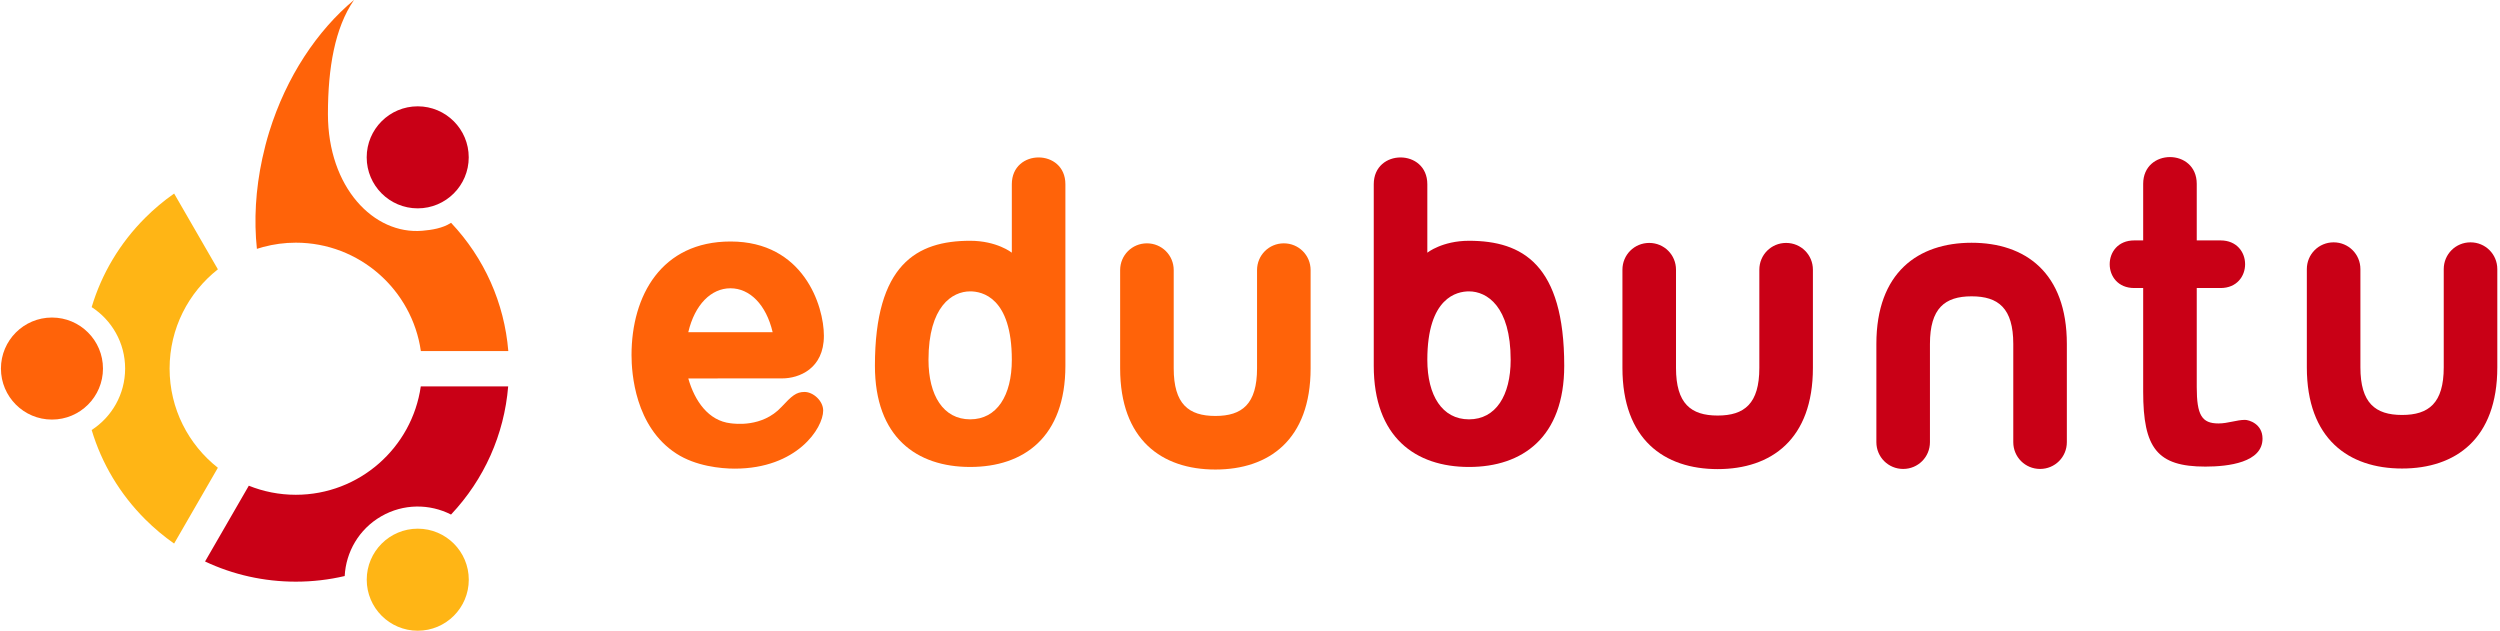
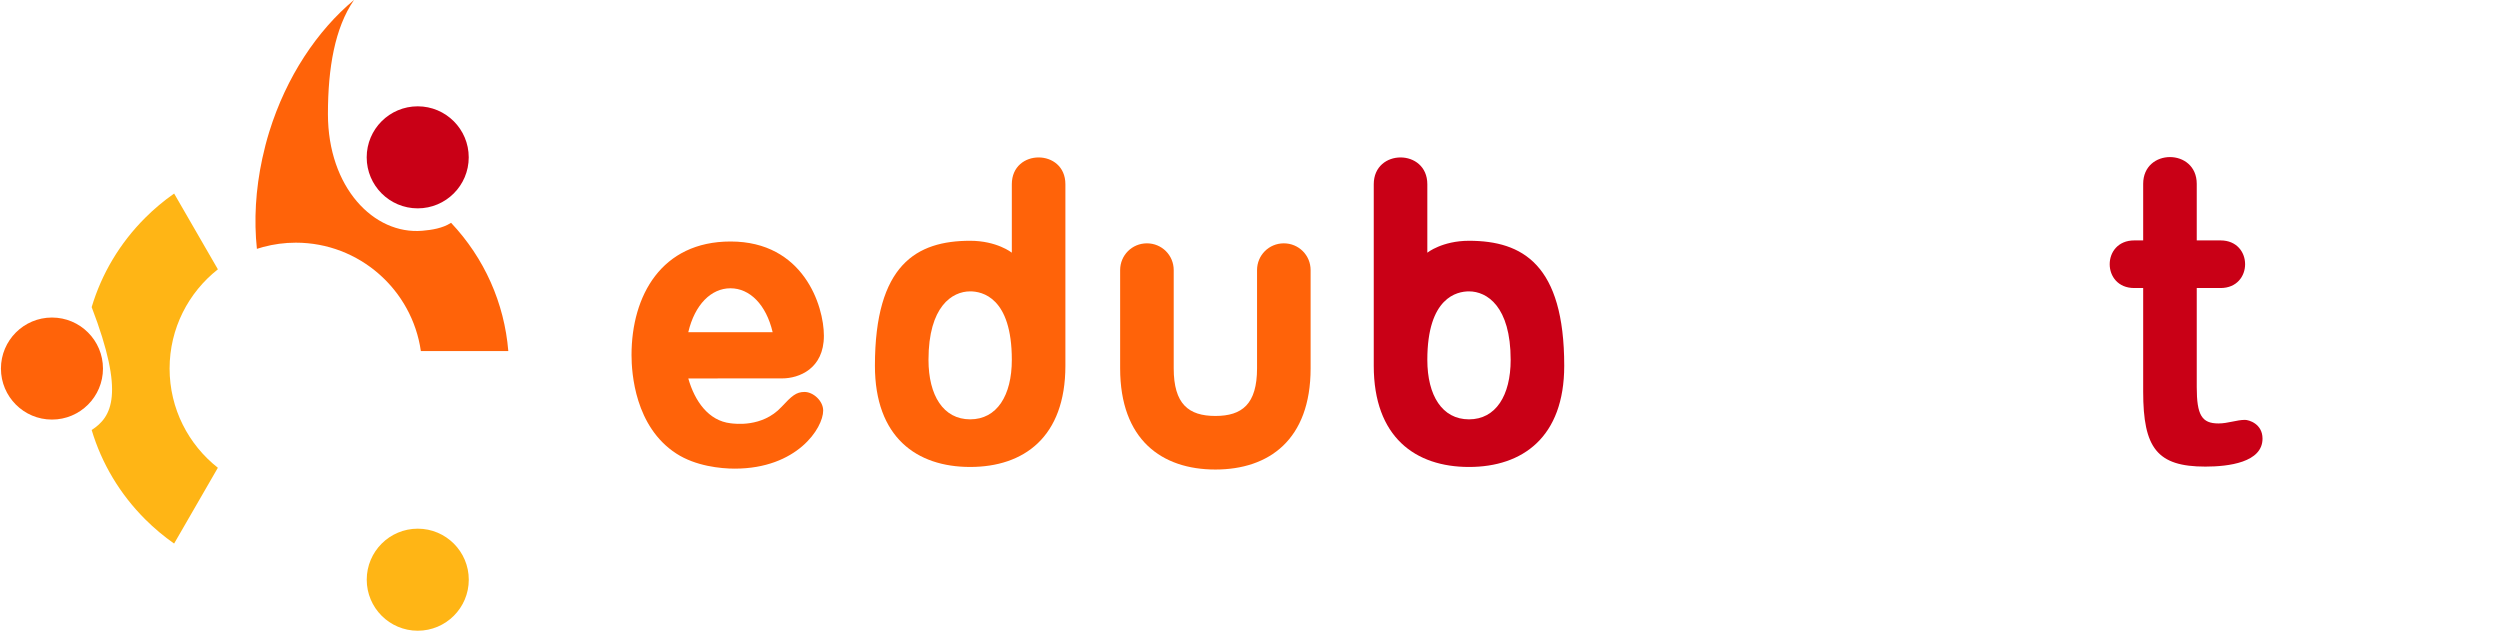
<svg xmlns="http://www.w3.org/2000/svg" xmlns:xlink="http://www.w3.org/1999/xlink" version="1.0" width="448" height="113" id="svg2">
  <defs id="defs42" />
  <circle cx="9.142" cy="66.045" r="9.142" transform="translate(0.169,-1.7166138e-6)" id="circle13" style="fill:#ff6309" />
  <circle cx="74.693" cy="103.882" r="9.143" transform="translate(0.169,-1.7166138e-6)" id="circle15" style="fill:#ffb515" />
-   <path d="M 75.403,69.246 C 73.843,80.208 64.397,88.665 53.01,88.665 C 50.035,88.665 47.192,88.086 44.587,87.038 L 36.746,100.619 C 41.768,102.985 47.293,104.234 53.01,104.234 C 55.997,104.234 58.931,103.891 61.769,103.226 C 61.988,98.935 64.307,94.836 68.306,92.529 C 72.3,90.222 77.001,90.258 80.825,92.208 C 86.788,85.877 90.355,77.855 91.065,69.246 L 75.403,69.246 z" id="path17" style="fill:#c90016" />
-   <path d="M 30.391,66.045 C 30.391,58.838 33.778,52.408 39.045,48.263 L 31.205,34.684 C 29.366,35.968 27.626,37.422 26.008,39.042 C 21.471,43.579 18.217,49.057 16.427,55.035 C 20.034,57.371 22.423,61.428 22.423,66.045 C 22.423,70.662 20.034,74.719 16.427,77.055 C 18.217,83.033 21.471,88.512 26.008,93.048 C 27.625,94.666 29.364,96.121 31.201,97.405 L 39.041,83.823 C 33.776,79.679 30.391,73.25 30.391,66.045 z" id="path19" style="fill:#ffb515" />
+   <path d="M 30.391,66.045 C 30.391,58.838 33.778,52.408 39.045,48.263 L 31.205,34.684 C 29.366,35.968 27.626,37.422 26.008,39.042 C 21.471,43.579 18.217,49.057 16.427,55.035 C 22.423,70.662 20.034,74.719 16.427,77.055 C 18.217,83.033 21.471,88.512 26.008,93.048 C 27.625,94.666 29.364,96.121 31.201,97.405 L 39.041,83.823 C 33.776,79.679 30.391,73.25 30.391,66.045 z" id="path19" style="fill:#ffb515" />
  <circle cx="74.685" cy="28.195" r="9.142" transform="translate(0.169,-1.7166138e-6)" id="circle21" style="fill:#c90016" />
  <path d="M 80.833,39.928 C 80.819,39.935 80.805,39.941 80.791,39.948 C 79.326,40.905 77.347,41.21 75.691,41.351 C 66.996,42.097 58.765,33.597 58.765,20.434 C 58.765,12.118 60.026,4.981 63.403,0.049 C 63.41,0.032 63.418,0.017 63.426,-1.7166138e-06 C 56.847,5.493 51.329,13.709 48.247,23.633 C 47.754,25.22 47.351,26.804 47.009,28.382 C 45.795,33.978 45.497,39.48 46.036,44.594 C 46.409,44.472 46.786,44.361 47.168,44.258 C 49.033,43.76 50.99,43.487 53.011,43.487 C 64.401,43.487 73.851,51.945 75.417,62.909 L 91.089,62.909 C 90.377,54.292 86.805,46.263 80.833,39.928 z" id="path39" style="fill:#ff6309" />
  <path d="M 144.172,70.237 C 142.676,70.237 141.892,70.939 140.026,72.941 C 136.578,76.642 131.631,75.933 130.928,75.853 C 126.982,75.406 124.505,71.917 123.342,67.818 L 140.163,67.809 C 143.154,67.809 147.642,66.107 147.642,60.174 C 147.642,54.766 143.97,43.277 130.916,43.277 C 118.541,43.277 113.17,52.964 113.17,63.628 C 113.17,66.857 113.783,76.47 121.193,81.275 C 124.659,83.528 129.148,83.98 131.663,83.98 C 142.813,83.98 147.514,76.723 147.514,73.567 C 147.513,71.842 145.736,70.237 144.172,70.237 z M 130.898,51.659 C 134.353,51.659 137.294,54.575 138.457,59.525 L 123.341,59.525 C 124.504,54.575 127.444,51.659 130.898,51.659 z" id="e" style="fill:#ff6309" />
  <path d="M 156.786,65.546 C 156.786,47.413 164.253,43.147 173.853,43.147 C 178.652,43.147 181.319,45.28 181.319,45.28 L 181.319,33.014 C 181.319,26.614 190.919,26.614 190.919,33.014 L 190.919,65.546 C 190.919,78.346 183.452,83.679 173.853,83.679 C 164.253,83.679 156.786,78.346 156.786,65.546 M 181.319,64.48 C 181.319,53.28 175.986,52.213 173.853,52.213 C 170.653,52.213 166.386,54.88 166.386,64.48 C 166.386,70.88 169.053,75.146 173.853,75.146 C 178.652,75.146 181.319,70.88 181.319,64.48" id="d" style="fill:#ff6309" />
  <path d="M 234.862,66.006 L 234.862,48.406 C 234.862,45.739 232.729,43.606 230.062,43.606 C 227.395,43.606 225.262,45.739 225.262,48.406 L 225.262,66.006 C 225.262,72.406 222.595,74.539 217.796,74.539 C 212.996,74.539 210.329,72.406 210.329,66.006 L 210.329,48.406 C 210.329,45.739 208.196,43.606 205.529,43.606 C 202.862,43.606 200.729,45.739 200.729,48.406 L 200.729,66.006 C 200.729,78.806 208.196,84.139 217.796,84.139 C 227.395,84.139 234.862,78.806 234.862,66.006" id="u1" style="fill:#ff6309" />
  <path d="M 280.31,65.547 C 280.31,47.414 272.843,43.148 263.244,43.148 C 258.444,43.148 255.777,45.281 255.777,45.281 L 255.777,33.015 C 255.777,26.615 246.177,26.615 246.177,33.015 L 246.177,65.547 C 246.177,78.347 253.644,83.68 263.244,83.68 C 272.843,83.68 280.31,78.347 280.31,65.547 M 255.777,64.481 C 255.777,53.281 261.11,52.214 263.244,52.214 C 266.443,52.214 270.71,54.881 270.71,64.481 C 270.71,70.881 268.043,75.147 263.244,75.147 C 258.444,75.147 255.777,70.881 255.777,64.481" id="b" style="fill:#c90016" />
-   <path d="M 324.873,65.931 L 324.873,48.332 C 324.873,45.665 322.74,43.532 320.073,43.532 C 317.406,43.532 315.273,45.665 315.273,48.332 L 315.273,65.931 C 315.273,72.331 312.606,74.465 307.807,74.465 C 303.007,74.465 300.34,72.331 300.34,65.931 L 300.34,48.332 C 300.34,45.665 298.207,43.532 295.54,43.532 C 292.873,43.532 290.74,45.665 290.74,48.332 L 290.74,65.931 C 290.74,78.731 298.207,84.064 307.807,84.064 C 317.406,84.064 324.873,78.731 324.873,65.931" id="u2" style="fill:#c90016" />
  <use transform="matrix(-1,0,0,-1,661.119,127.566)" id="n" xlink:href="#u2" />
  <path d="M 382.457,43.082 C 376.59,43.082 376.59,51.615 382.457,51.615 L 384.057,51.615 L 384.057,70.175 C 384.057,80.308 386.563,83.615 395.203,83.615 C 399.363,83.615 405.443,82.868 405.443,78.602 C 405.443,75.935 402.99,75.242 402.297,75.242 C 400.803,75.242 399.257,75.882 397.55,75.882 C 394.563,75.882 393.657,74.388 393.657,69.375 L 393.657,51.615 L 397.923,51.615 C 403.79,51.615 403.79,43.082 397.923,43.082 L 393.657,43.082 L 393.657,32.949 C 393.657,26.549 384.057,26.549 384.057,32.949 L 384.057,43.082 L 382.457,43.082" id="t" style="fill:#c90016" />
  <use transform="translate(122.645,-0.105)" id="u3" xlink:href="#u2" />
</svg>